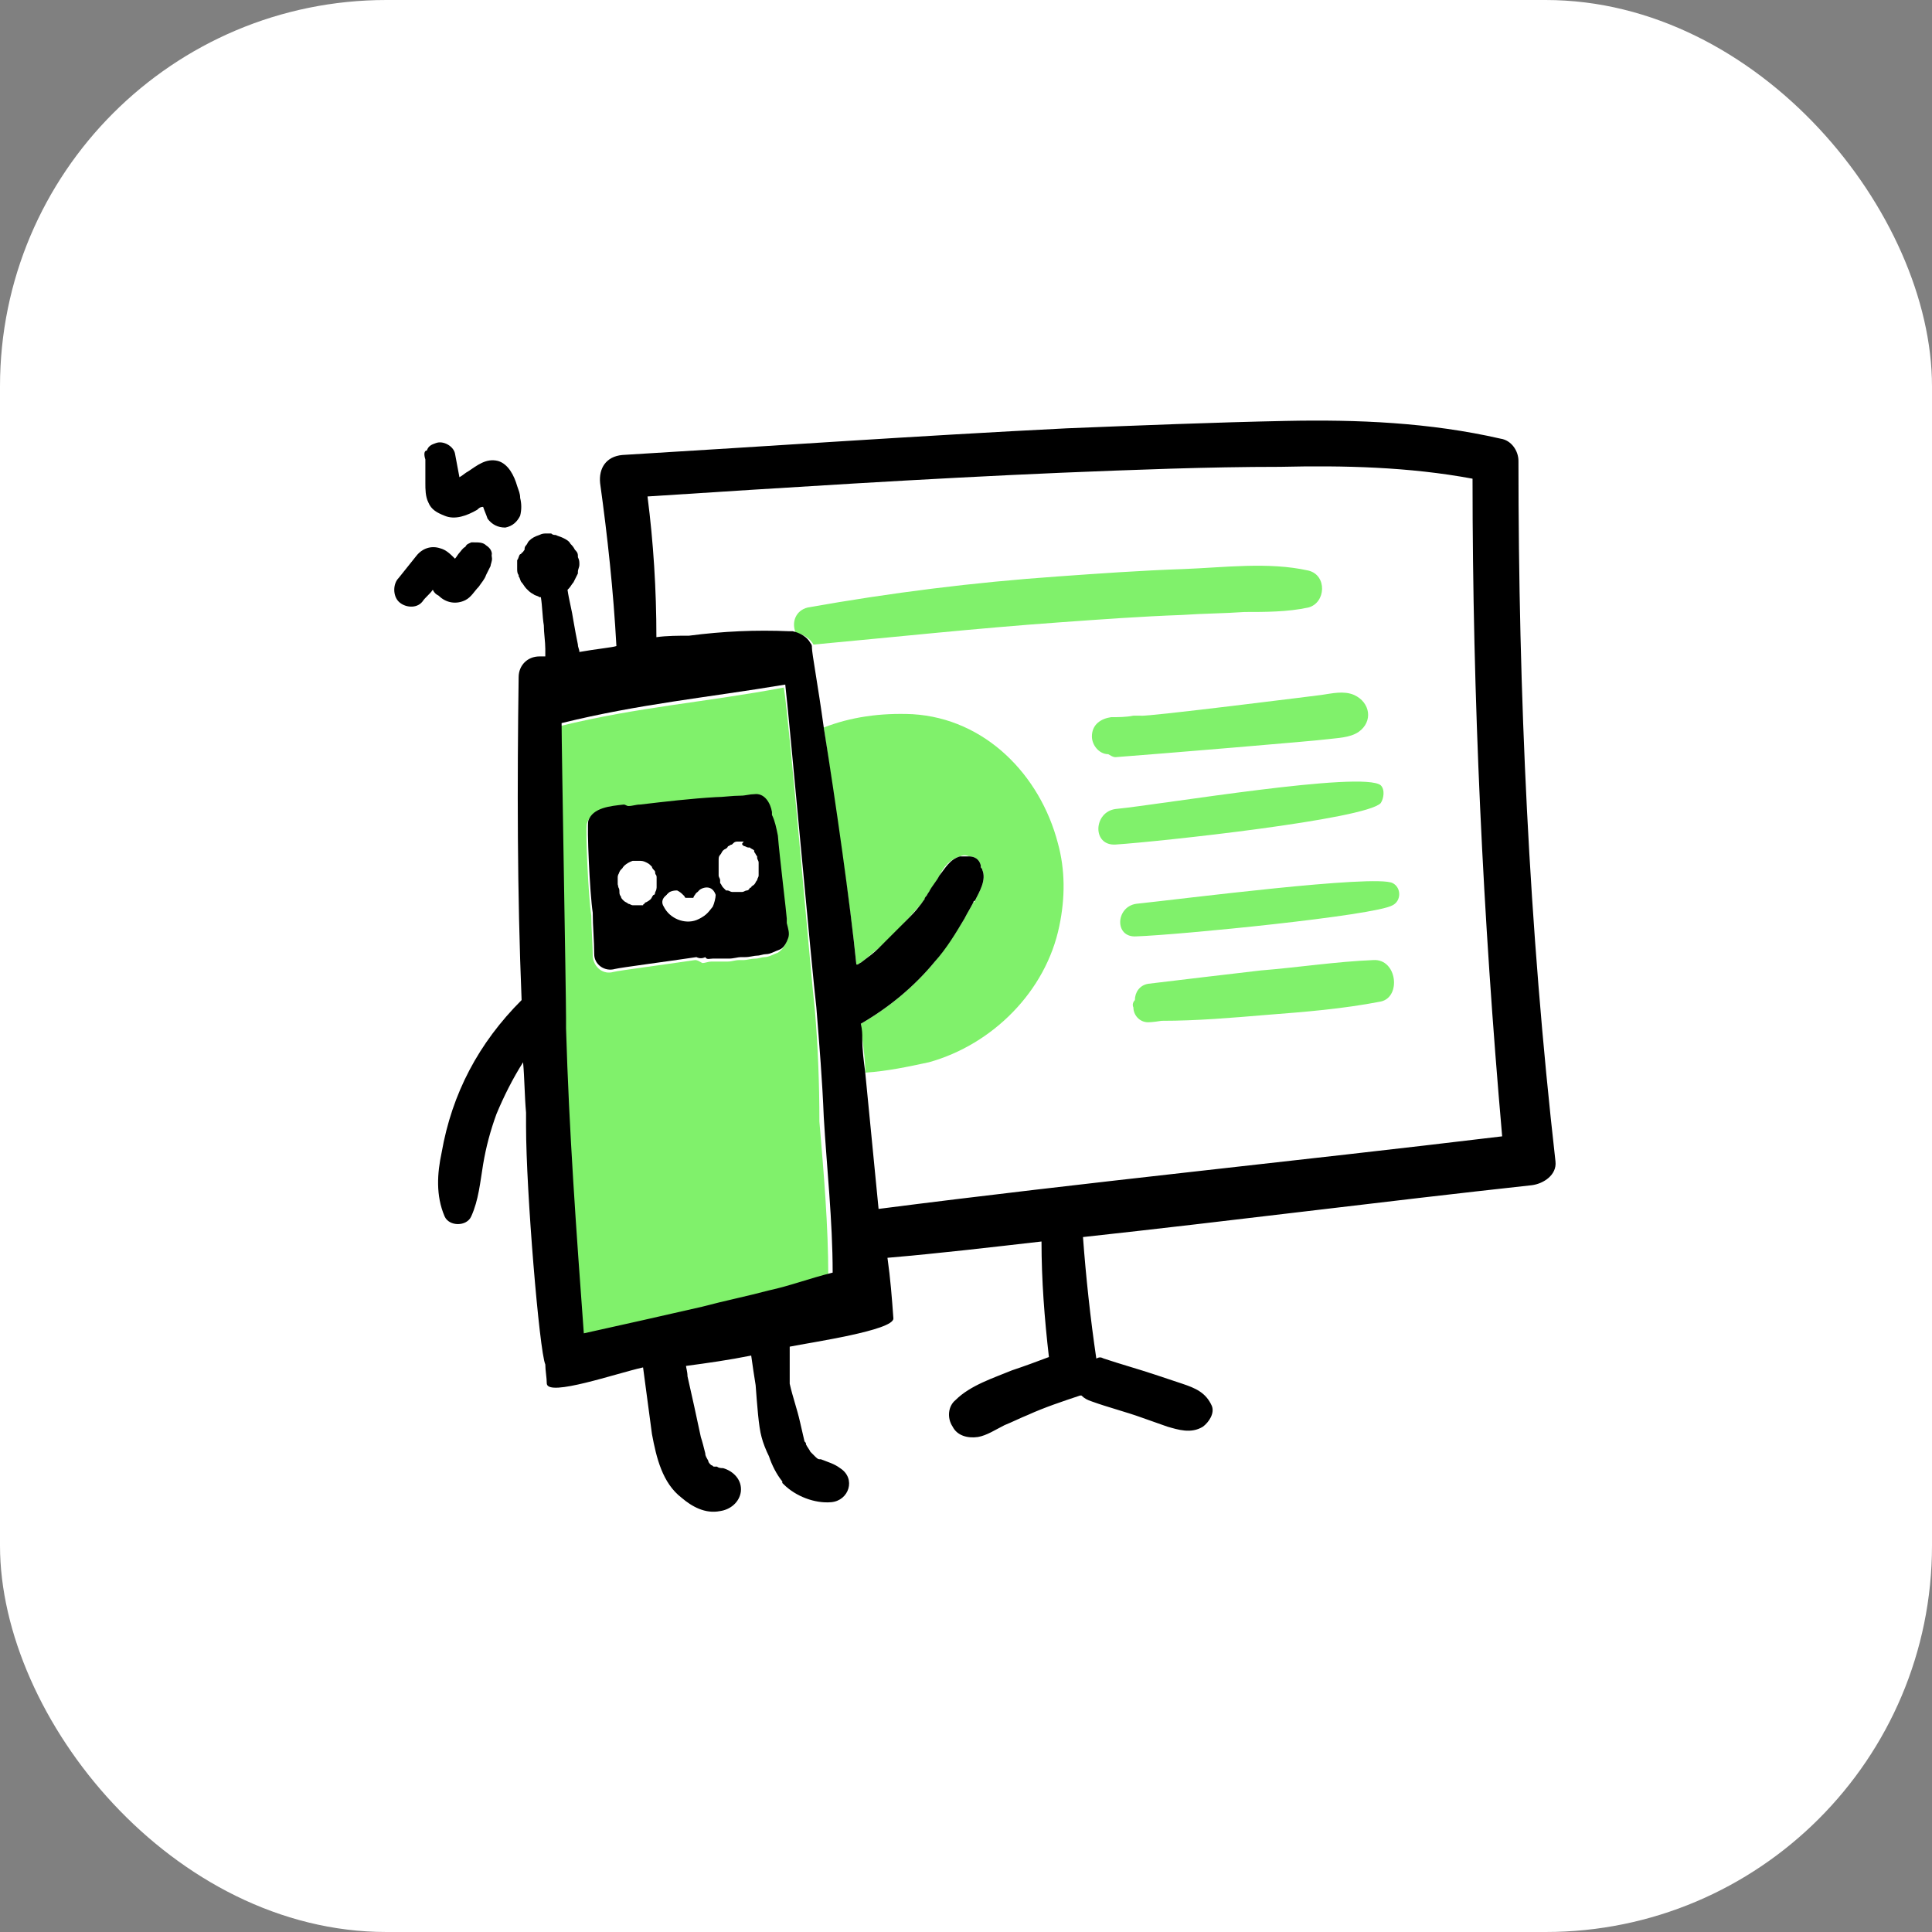
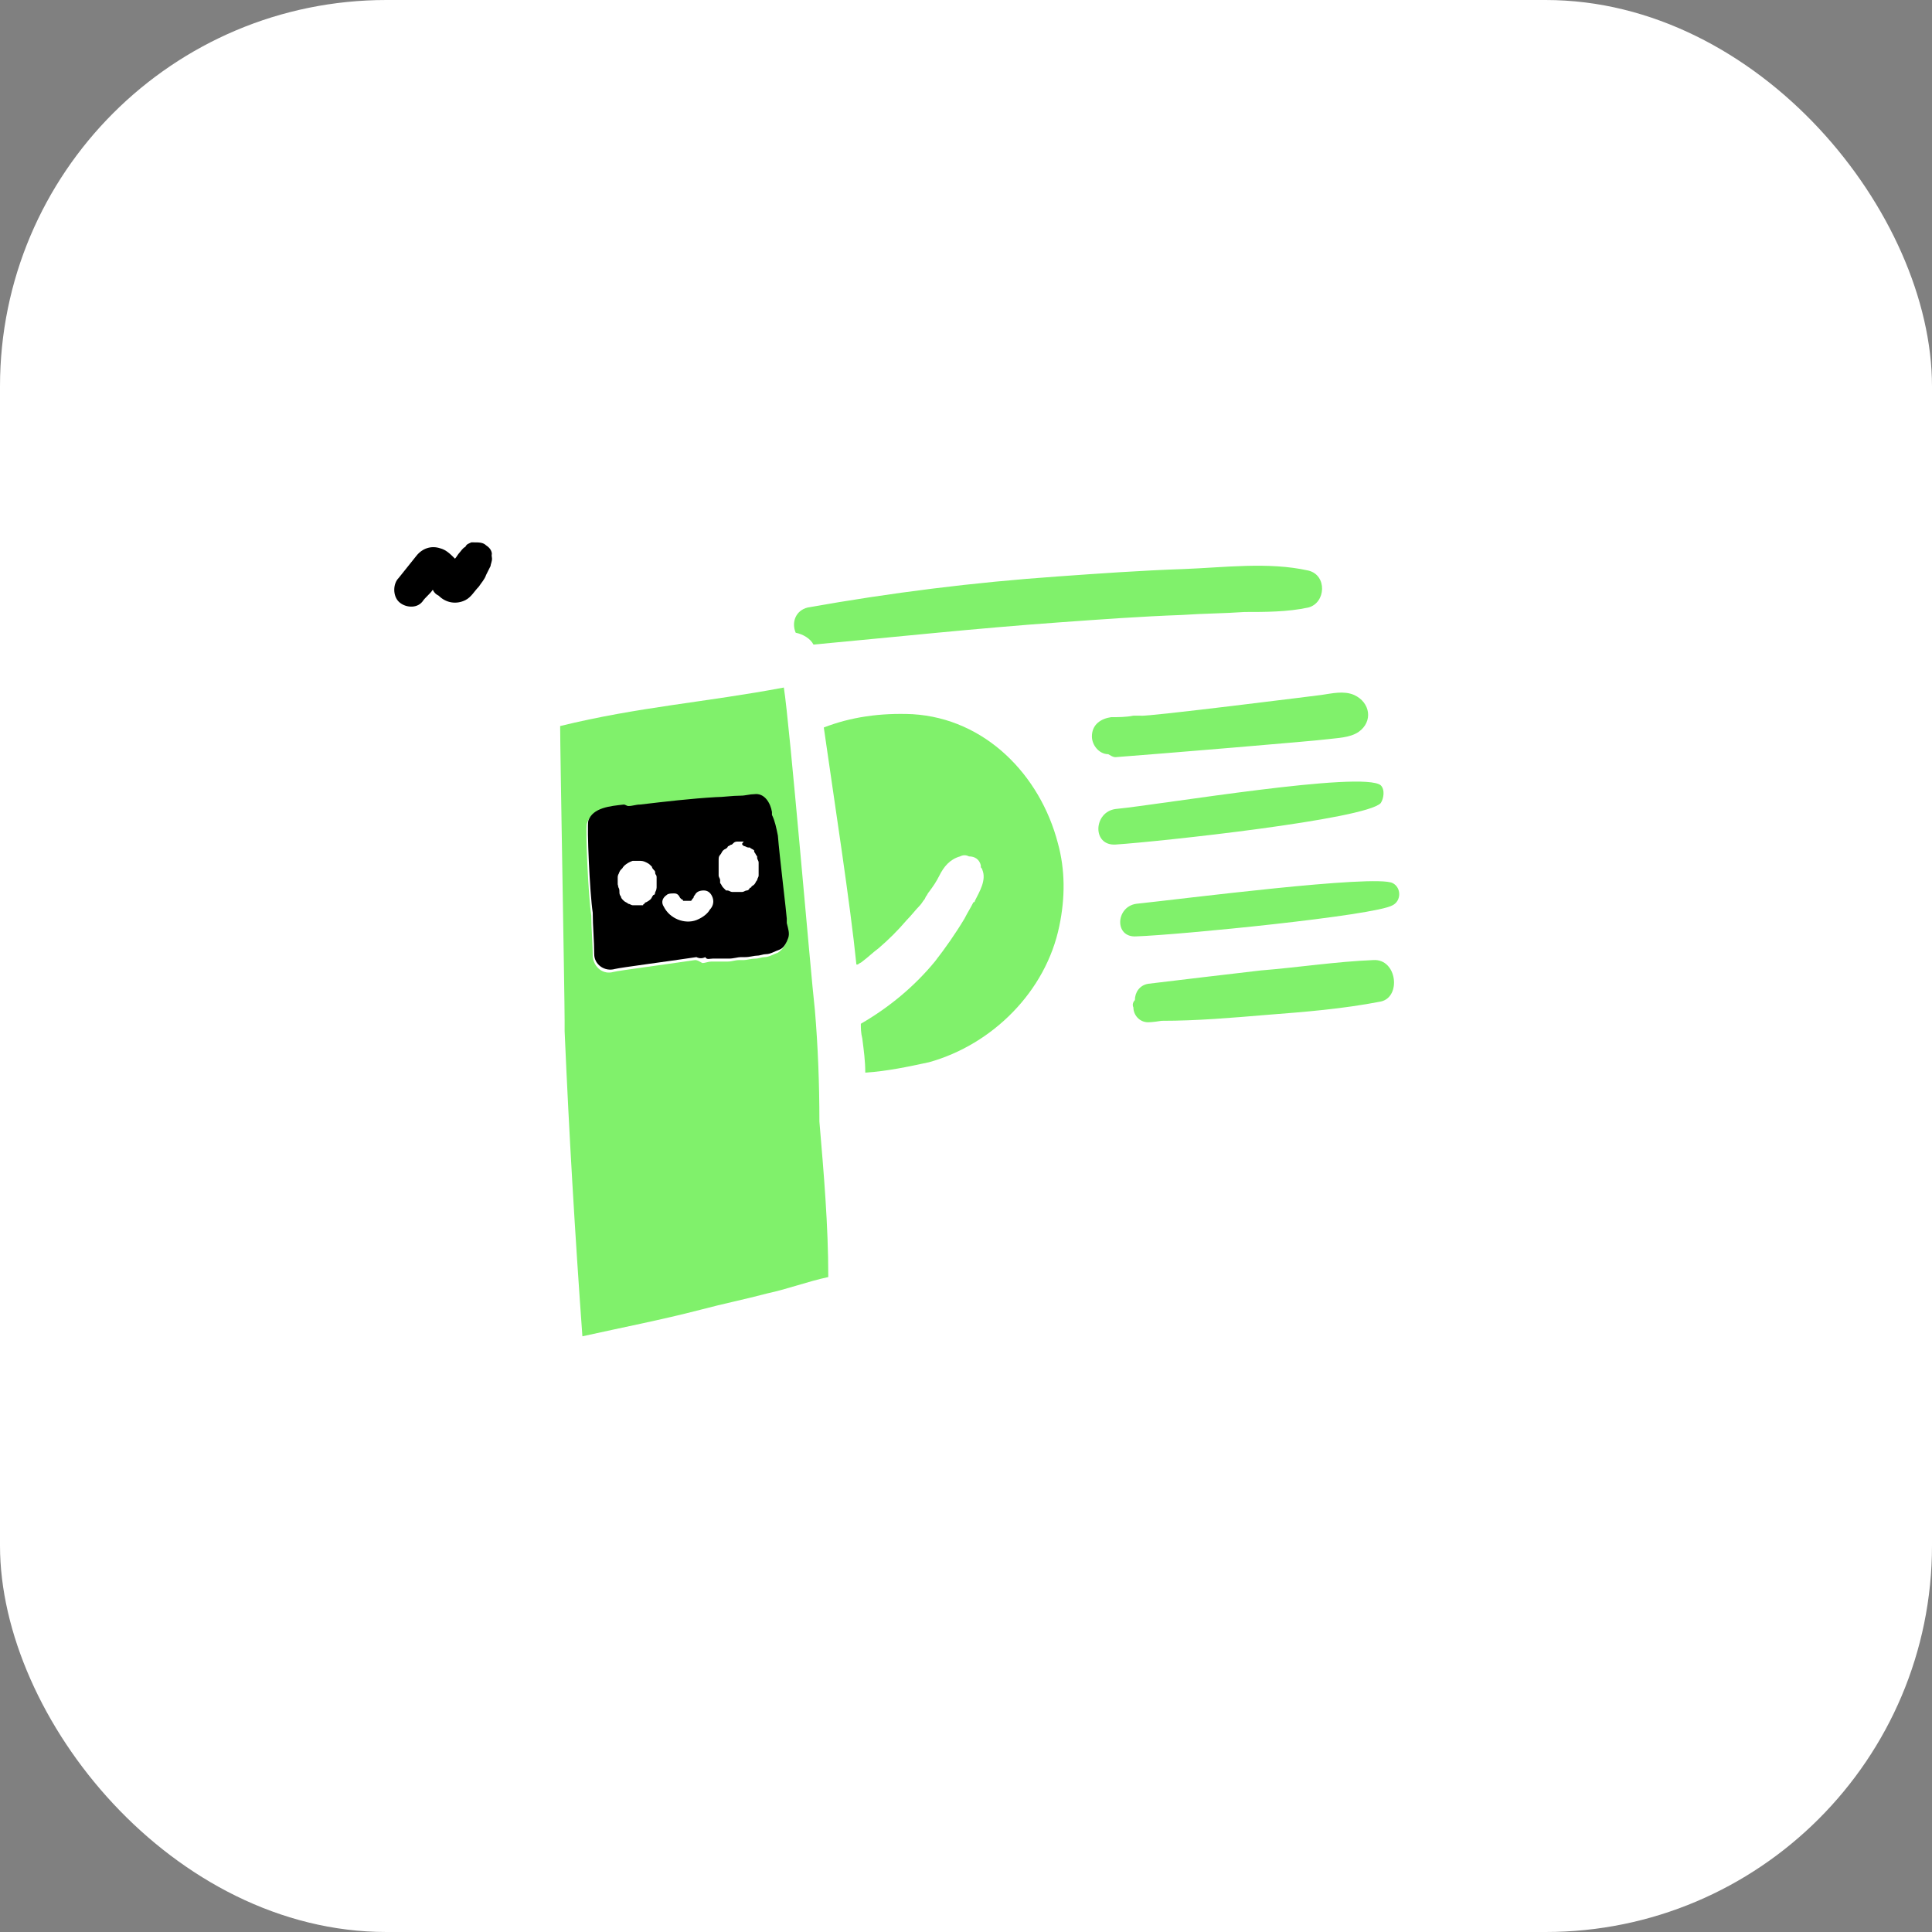
<svg xmlns="http://www.w3.org/2000/svg" width="60" height="60" viewBox="0 0 60 60" fill="none">
  <rect x="0" y="0" width="60" height="60" fill="#808080" stroke="none" />
  <rect width="60" height="60" rx="12" fill="white" />
  <path d="M39.706 14.544C37.452 14.59 35.199 14.636 32.898 14.728C28.62 14.912 24.343 15.188 20.064 15.464C20.248 16.936 20.34 18.408 20.34 19.834C20.663 19.788 21.03 19.788 21.352 19.788C22.364 19.65 23.422 19.604 24.48 19.65C24.526 19.65 24.573 19.65 24.573 19.65C24.48 19.328 24.573 18.914 24.941 18.868C27.517 18.408 30.093 18.086 32.715 17.902C34.002 17.81 35.337 17.718 36.624 17.672C37.867 17.626 39.292 17.442 40.489 17.718C41.087 17.856 41.041 18.73 40.489 18.868C39.844 19.006 39.2 19.006 38.51 19.006C37.866 19.006 37.222 19.052 36.578 19.098C35.291 19.144 34.048 19.236 32.761 19.328C30.184 19.512 27.608 19.788 25.032 20.018C25.032 20.064 25.078 20.11 25.078 20.156C25.125 20.34 25.262 21.306 25.447 22.64C26.274 22.272 27.241 22.134 28.206 22.226C30.506 22.364 32.209 24.112 32.715 26.228C32.944 27.056 32.944 27.93 32.761 28.804C32.3 30.782 30.645 32.484 28.666 32.99C28.069 33.174 27.378 33.266 26.689 33.312C26.826 34.738 26.965 36.118 27.102 37.544C33.542 36.716 39.982 36.072 46.422 35.336C45.824 28.528 45.548 21.72 45.502 14.912C43.754 14.544 41.73 14.498 39.706 14.544ZM33.956 22.87C33.956 22.548 34.233 22.318 34.554 22.272C34.785 22.272 35.014 22.226 35.245 22.226C35.291 22.226 35.337 22.226 35.383 22.226C35.428 22.226 35.428 22.226 35.474 22.226C35.566 22.226 35.52 22.226 35.474 22.226C35.566 22.226 41.086 21.582 41.086 21.582C41.408 21.536 41.776 21.49 42.098 21.582C42.604 21.766 42.696 22.41 42.236 22.732C41.914 22.916 41.546 22.962 41.224 22.962C40.902 23.008 35.934 23.422 34.693 23.514C34.6 23.514 34.554 23.514 34.462 23.468C34.187 23.422 33.956 23.146 33.956 22.87ZM34.647 25.078C36.026 24.94 42.328 23.928 42.88 24.342C43.064 24.48 43.018 24.756 42.88 24.894C42.466 25.4 36.072 26.09 34.647 26.182C33.91 26.274 33.956 25.17 34.647 25.078ZM42.834 31.104C41.684 31.334 40.488 31.426 39.292 31.518C38.188 31.61 37.13 31.702 36.026 31.702C35.796 31.748 35.612 31.748 35.612 31.748C35.383 31.748 35.199 31.564 35.153 31.288C35.153 31.196 35.199 31.15 35.199 31.058C35.199 30.828 35.337 30.598 35.612 30.552C36.763 30.368 37.959 30.23 39.108 30.138C40.258 30 41.408 29.862 42.604 29.816C43.386 29.77 43.524 30.966 42.834 31.104ZM43.248 28.114C42.696 28.436 36.624 29.034 35.29 29.08C34.6 29.126 34.646 28.114 35.29 28.068C36.624 27.93 42.742 27.148 43.248 27.424C43.524 27.562 43.524 27.976 43.248 28.114Z" fill="white" />
  <path d="M32.899 19.328C34.187 19.236 35.429 19.144 36.717 19.098C37.361 19.052 38.005 19.052 38.649 19.006C39.293 19.006 39.983 19.006 40.627 18.868C41.179 18.73 41.225 17.856 40.627 17.718C39.385 17.442 38.005 17.626 36.763 17.672C35.429 17.718 34.141 17.81 32.853 17.902C30.231 18.086 27.655 18.408 25.079 18.868C24.711 18.96 24.573 19.328 24.711 19.65C24.941 19.696 25.171 19.834 25.263 20.018C27.747 19.788 30.323 19.512 32.899 19.328Z" fill="#80F16B" />
-   <path d="M13.21 14.268C13.21 14.315 13.21 14.361 13.21 14.406C13.21 14.453 13.21 14.544 13.21 14.591C13.21 14.729 13.21 14.867 13.21 15.005C13.21 15.188 13.21 15.418 13.302 15.602C13.394 15.832 13.578 15.925 13.808 16.017C14.13 16.154 14.498 16.017 14.82 15.832C14.866 15.787 14.912 15.741 15.004 15.741C15.05 15.879 15.096 15.97 15.142 16.108C15.28 16.293 15.464 16.384 15.694 16.384C15.924 16.338 16.062 16.201 16.154 16.017C16.2 15.832 16.2 15.649 16.154 15.464C16.154 15.326 16.108 15.235 16.062 15.097C15.97 14.774 15.786 14.406 15.464 14.315C15.096 14.223 14.82 14.453 14.544 14.636C14.452 14.682 14.36 14.774 14.268 14.82C14.222 14.591 14.176 14.315 14.13 14.085C14.084 13.854 13.762 13.671 13.532 13.762C13.394 13.809 13.302 13.854 13.256 13.992C13.164 13.992 13.164 14.13 13.21 14.268Z" fill="black" />
  <path d="M14.452 18.638C14.636 18.546 14.728 18.362 14.866 18.224C14.958 18.086 15.05 17.994 15.096 17.856C15.142 17.764 15.188 17.672 15.234 17.58C15.234 17.534 15.28 17.442 15.28 17.35C15.28 17.304 15.234 17.074 15.28 17.258C15.28 17.12 15.234 17.028 15.096 16.936C15.004 16.844 14.866 16.844 14.728 16.844C14.682 16.844 14.682 16.844 14.728 16.844C14.82 16.844 14.774 16.844 14.636 16.844C14.544 16.89 14.498 16.89 14.452 16.982C14.36 17.028 14.314 17.12 14.268 17.166C14.222 17.212 14.176 17.304 14.13 17.35C13.992 17.212 13.854 17.074 13.67 17.028C13.394 16.936 13.118 17.028 12.934 17.258C12.75 17.488 12.566 17.718 12.382 17.948C12.29 18.04 12.244 18.178 12.244 18.316C12.244 18.454 12.29 18.592 12.382 18.684C12.566 18.868 12.934 18.914 13.118 18.684C13.21 18.546 13.348 18.454 13.44 18.316C13.486 18.408 13.532 18.454 13.624 18.5C13.854 18.73 14.176 18.776 14.452 18.638Z" fill="black" />
  <path d="M32.898 28.758C33.082 27.884 33.082 27.009 32.852 26.181C32.3 24.066 30.598 22.317 28.344 22.18C27.332 22.134 26.412 22.271 25.584 22.593C25.906 24.848 26.412 28.113 26.596 29.953C26.596 29.953 26.596 29.953 26.642 29.953C26.688 29.907 26.734 29.907 26.78 29.861C26.964 29.724 27.102 29.585 27.286 29.448C27.608 29.172 27.884 28.895 28.16 28.573C28.298 28.436 28.436 28.252 28.574 28.113C28.62 28.067 28.666 27.976 28.712 27.93L28.758 27.837C28.804 27.791 28.804 27.745 28.85 27.7C28.988 27.515 29.08 27.378 29.172 27.194C29.31 26.918 29.494 26.688 29.816 26.596C29.908 26.549 30 26.549 30.092 26.596C30.276 26.596 30.414 26.688 30.46 26.872C30.46 26.872 30.46 26.872 30.46 26.918C30.46 26.963 30.506 26.963 30.506 27.009C30.644 27.331 30.414 27.7 30.276 27.976C30.276 27.976 30.276 28.021 30.23 28.021C30.138 28.206 30.046 28.343 29.954 28.527C29.678 28.988 29.356 29.448 29.034 29.861C28.39 30.643 27.608 31.288 26.734 31.794C26.734 31.931 26.734 32.069 26.78 32.254C26.826 32.621 26.872 32.944 26.872 33.312C27.562 33.266 28.206 33.127 28.85 32.989C30.828 32.438 32.484 30.782 32.898 28.758Z" fill="#80F16B" />
  <path d="M25.308 31.38C25.171 30.184 24.526 22.502 24.343 21.352C21.904 21.812 19.834 21.95 17.396 22.548C17.396 23.33 17.535 30.92 17.535 31.702C17.535 31.794 17.535 31.886 17.535 32.024C17.672 35.198 17.857 38.326 18.087 41.5C19.328 41.224 20.524 40.994 21.767 40.672C22.456 40.488 23.146 40.35 23.837 40.166C24.48 40.028 25.078 39.798 25.723 39.66C25.723 38.05 25.584 36.44 25.447 34.83C25.447 33.634 25.401 32.484 25.308 31.38ZM21.582 29.816C20.663 29.954 19.236 30.138 19.052 30.184C18.73 30.276 18.454 30.046 18.409 29.724C18.409 29.31 18.363 28.85 18.363 28.436C18.27 27.838 18.178 25.768 18.224 25.584C18.363 25.124 18.915 25.078 19.328 25.078C19.375 25.078 19.421 25.078 19.466 25.124C19.605 25.124 19.697 25.078 19.834 25.078C20.616 24.986 21.398 24.894 22.18 24.848C22.41 24.848 22.686 24.802 22.962 24.802C23.101 24.802 23.238 24.756 23.377 24.756C23.698 24.71 23.883 25.032 23.928 25.308C23.928 25.354 23.928 25.354 23.928 25.4C24.02 25.584 24.067 25.814 24.113 26.044C24.159 26.642 24.389 28.528 24.389 28.62C24.389 28.666 24.389 28.666 24.389 28.712C24.389 28.712 24.389 28.712 24.389 28.758C24.48 28.896 24.48 29.034 24.434 29.218C24.389 29.356 24.297 29.494 24.159 29.586C24.02 29.632 23.883 29.724 23.744 29.724C23.652 29.724 23.561 29.77 23.468 29.77C23.331 29.77 23.192 29.816 23.101 29.816C23.055 29.816 23.009 29.816 22.962 29.816C22.825 29.816 22.733 29.862 22.595 29.862C22.549 29.862 22.503 29.862 22.456 29.862C22.456 29.862 22.364 29.862 22.319 29.862C22.273 29.862 22.227 29.862 22.227 29.862C22.18 29.862 22.134 29.862 22.088 29.862C21.997 29.862 21.904 29.908 21.812 29.908C21.721 29.862 21.674 29.816 21.582 29.816Z" fill="#80F16B" />
  <path d="M22.134 29.77C22.18 29.77 22.226 29.77 22.272 29.77C22.272 29.77 22.318 29.77 22.364 29.77C22.364 29.77 22.456 29.77 22.502 29.77C22.548 29.77 22.594 29.77 22.64 29.77C22.778 29.77 22.916 29.724 23.008 29.724C23.054 29.724 23.1 29.724 23.146 29.724C23.284 29.724 23.422 29.678 23.514 29.678C23.606 29.678 23.698 29.632 23.79 29.632C23.928 29.632 24.066 29.54 24.204 29.494C24.342 29.448 24.434 29.264 24.48 29.126C24.526 28.988 24.48 28.85 24.434 28.666C24.434 28.666 24.434 28.666 24.434 28.62C24.434 28.574 24.434 28.574 24.434 28.528C24.434 28.436 24.204 26.55 24.158 25.952C24.112 25.722 24.066 25.492 23.974 25.308C23.974 25.262 23.974 25.262 23.974 25.216C23.928 24.94 23.744 24.618 23.422 24.664C23.284 24.664 23.146 24.71 23.008 24.71C22.732 24.71 22.456 24.756 22.226 24.756C21.444 24.802 20.662 24.894 19.88 24.986C19.742 24.986 19.65 25.032 19.512 25.032C19.466 25.032 19.42 24.986 19.374 24.986C18.96 25.032 18.408 25.078 18.27 25.492C18.224 25.676 18.316 27.746 18.408 28.344C18.408 28.758 18.454 29.218 18.454 29.632C18.454 29.954 18.776 30.184 19.098 30.092C19.282 30.046 20.708 29.862 21.628 29.724C21.72 29.77 21.812 29.77 21.904 29.724C21.95 29.816 22.042 29.77 22.134 29.77ZM23.1 26.274C23.146 26.274 23.192 26.32 23.238 26.32H23.284C23.33 26.366 23.376 26.366 23.422 26.412C23.422 26.412 23.422 26.412 23.422 26.458C23.468 26.504 23.468 26.55 23.514 26.596C23.514 26.596 23.514 26.596 23.514 26.642C23.514 26.688 23.56 26.734 23.56 26.78C23.56 26.78 23.56 26.78 23.56 26.826C23.56 26.872 23.56 26.918 23.56 26.964C23.56 26.964 23.56 26.964 23.56 27.01C23.56 27.056 23.56 27.102 23.56 27.148C23.56 27.148 23.56 27.148 23.56 27.194C23.56 27.24 23.514 27.286 23.514 27.332C23.468 27.378 23.468 27.424 23.422 27.47C23.376 27.516 23.33 27.516 23.33 27.562C23.284 27.562 23.238 27.608 23.192 27.608C23.146 27.608 23.1 27.608 23.054 27.608C23.008 27.608 22.962 27.608 22.962 27.608C22.916 27.608 22.87 27.608 22.87 27.608C22.824 27.608 22.778 27.562 22.732 27.562C22.732 27.562 22.732 27.562 22.686 27.562L22.64 27.516L22.594 27.47C22.548 27.424 22.548 27.378 22.502 27.332C22.502 27.332 22.502 27.332 22.502 27.286C22.502 27.286 22.502 27.286 22.502 27.24C22.502 27.194 22.456 27.148 22.456 27.102V27.056C22.456 27.01 22.456 26.964 22.456 26.872C22.456 26.872 22.456 26.872 22.456 26.826C22.456 26.78 22.456 26.734 22.456 26.688C22.456 26.688 22.456 26.688 22.456 26.642C22.456 26.596 22.502 26.55 22.502 26.458C22.548 26.412 22.548 26.366 22.594 26.32C22.64 26.274 22.686 26.274 22.732 26.228C22.732 26.228 22.732 26.228 22.778 26.182C22.824 26.136 22.87 26.136 22.916 26.136C22.962 26.136 22.962 26.136 23.008 26.136C23.054 26.136 23.1 26.136 23.1 26.136C23.008 26.228 23.054 26.228 23.1 26.274C23.1 26.228 23.1 26.228 23.1 26.274ZM20.386 27.424C20.386 27.47 20.386 27.47 20.386 27.516C20.386 27.562 20.386 27.562 20.386 27.608C20.386 27.654 20.34 27.7 20.34 27.746C20.34 27.746 20.34 27.792 20.294 27.792C20.248 27.838 20.248 27.884 20.202 27.93C20.156 27.976 20.064 28.022 20.064 28.022C20.064 28.022 20.018 28.022 20.018 28.068C20.018 28.068 19.972 28.068 19.972 28.114C19.926 28.114 19.88 28.114 19.834 28.114C19.788 28.114 19.788 28.114 19.742 28.114C19.696 28.114 19.696 28.114 19.65 28.114C19.604 28.114 19.558 28.068 19.512 28.068C19.466 28.022 19.42 28.022 19.374 27.976L19.328 27.93C19.328 27.93 19.282 27.884 19.282 27.838C19.236 27.792 19.236 27.746 19.236 27.654C19.236 27.608 19.236 27.516 19.19 27.47V27.424C19.19 27.378 19.19 27.332 19.19 27.286C19.19 27.286 19.19 27.286 19.19 27.24C19.19 27.194 19.236 27.102 19.282 27.056L19.328 27.01C19.42 26.872 19.512 26.78 19.65 26.78C19.696 26.78 19.742 26.78 19.834 26.78C19.926 26.78 20.018 26.78 20.064 26.826C20.156 26.872 20.202 26.872 20.248 26.964C20.294 27.01 20.34 27.056 20.34 27.102C20.34 27.148 20.386 27.194 20.386 27.24C20.386 27.286 20.386 27.332 20.386 27.424ZM21.628 28.574C21.26 28.712 20.8 28.528 20.616 28.16C20.524 28.022 20.57 27.884 20.708 27.792C20.754 27.746 20.846 27.746 20.938 27.746C21.03 27.746 21.076 27.792 21.122 27.884C21.076 27.792 21.122 27.884 21.122 27.884C21.122 27.884 21.122 27.884 21.168 27.93C21.168 27.93 21.214 27.93 21.214 27.976C21.214 27.976 21.214 27.976 21.26 27.976H21.306C21.352 27.976 21.398 27.976 21.398 27.976H21.444C21.444 27.976 21.49 27.976 21.49 27.93L21.536 27.884C21.536 27.838 21.582 27.792 21.582 27.792C21.628 27.7 21.72 27.654 21.858 27.654C21.996 27.654 22.088 27.746 22.134 27.884C22.18 28.022 22.134 28.16 22.042 28.252C21.996 28.344 21.858 28.482 21.628 28.574Z" fill="black" />
-   <path d="M47.157 14.314C47.157 13.992 46.927 13.67 46.605 13.624C44.397 13.118 42.143 13.026 39.935 13.072C37.681 13.118 35.427 13.21 33.127 13.302C28.527 13.532 23.927 13.854 19.327 14.13C18.821 14.176 18.591 14.544 18.637 15.004C18.867 16.66 19.051 18.362 19.143 20.064C19.005 20.11 18.499 20.156 17.993 20.248C17.993 20.156 17.947 20.11 17.947 20.018C17.901 19.788 17.855 19.558 17.809 19.282C17.763 18.96 17.671 18.638 17.625 18.316L17.671 18.27C17.717 18.224 17.763 18.132 17.809 18.086C17.855 17.994 17.901 17.902 17.947 17.81V17.764C17.947 17.672 17.993 17.626 17.993 17.534C17.993 17.442 17.993 17.396 17.947 17.304V17.258C17.947 17.166 17.901 17.12 17.855 17.074C17.809 16.982 17.763 16.936 17.717 16.89C17.671 16.798 17.579 16.752 17.487 16.706C17.395 16.66 17.349 16.66 17.257 16.614C17.211 16.614 17.165 16.614 17.119 16.568C17.073 16.568 17.027 16.568 16.981 16.568C16.889 16.568 16.843 16.568 16.751 16.614C16.613 16.66 16.521 16.706 16.429 16.798C16.383 16.844 16.383 16.89 16.337 16.936C16.291 16.982 16.291 17.028 16.291 17.074C16.245 17.12 16.245 17.166 16.199 17.166C16.199 17.166 16.199 17.212 16.153 17.212C16.107 17.258 16.107 17.35 16.061 17.396V17.442C16.061 17.488 16.061 17.58 16.061 17.626C16.061 17.626 16.061 17.626 16.061 17.672C16.061 17.718 16.061 17.81 16.107 17.856V17.902C16.153 17.948 16.153 18.04 16.199 18.086C16.245 18.132 16.291 18.224 16.337 18.27L16.383 18.316C16.429 18.362 16.475 18.408 16.567 18.454C16.613 18.5 16.705 18.5 16.751 18.546H16.797C16.843 18.822 16.843 19.144 16.889 19.42C16.889 19.65 16.935 19.926 16.935 20.156C16.935 20.248 16.935 20.294 16.935 20.386C16.843 20.386 16.797 20.386 16.751 20.386C16.383 20.386 16.107 20.662 16.107 21.03C16.061 24.342 16.061 27.7 16.199 31.058C14.865 32.392 14.037 33.956 13.715 35.796C13.577 36.44 13.531 37.13 13.807 37.774C13.945 38.096 14.497 38.096 14.635 37.774C14.865 37.268 14.911 36.716 15.003 36.164C15.095 35.612 15.233 35.106 15.417 34.6C15.647 34.048 15.923 33.496 16.245 32.99C16.291 33.496 16.291 34.048 16.337 34.554C16.337 34.692 16.337 34.83 16.337 34.968C16.337 36.992 16.751 41.96 16.935 42.374C16.935 42.558 16.981 42.788 16.981 42.972C17.027 43.386 19.143 42.65 19.971 42.466C20.063 43.156 20.155 43.846 20.247 44.536C20.385 45.272 20.569 46.054 21.167 46.514C21.489 46.79 21.903 47.02 22.363 46.928C22.685 46.882 22.961 46.652 23.007 46.33C23.053 45.962 22.777 45.686 22.455 45.594C22.409 45.594 22.317 45.594 22.271 45.548H22.225H22.179C22.133 45.548 22.133 45.502 22.087 45.502L22.041 45.456C22.041 45.456 21.995 45.41 21.995 45.364C21.949 45.272 21.903 45.226 21.903 45.134C21.857 44.95 21.811 44.766 21.765 44.628C21.627 43.984 21.489 43.34 21.351 42.742C21.351 42.604 21.305 42.466 21.305 42.42C21.995 42.328 22.639 42.236 23.329 42.098C23.375 42.42 23.421 42.742 23.467 43.018C23.513 43.616 23.559 44.306 23.651 44.628C23.697 44.812 23.789 45.042 23.881 45.226C23.973 45.502 24.111 45.778 24.295 46.008C24.295 46.008 24.295 46.008 24.295 46.054L24.341 46.1C24.709 46.468 25.307 46.698 25.813 46.652C26.365 46.606 26.595 45.916 26.089 45.594C25.905 45.456 25.721 45.41 25.491 45.318H25.445C25.399 45.318 25.353 45.272 25.307 45.226C25.261 45.18 25.261 45.18 25.169 45.088C25.123 44.996 25.077 44.95 25.031 44.858C25.031 44.812 25.031 44.812 24.985 44.766C24.939 44.582 24.893 44.352 24.847 44.168C24.755 43.754 24.617 43.386 24.525 42.972C24.525 42.604 24.525 42.052 24.525 41.96C24.525 41.914 24.525 41.868 24.525 41.822C25.215 41.684 27.745 41.316 27.745 40.948C27.699 40.304 27.653 39.706 27.561 39.062C29.171 38.924 30.735 38.74 32.345 38.556C32.345 39.752 32.437 40.948 32.575 42.144C32.207 42.282 31.839 42.42 31.425 42.558C30.873 42.788 30.137 43.018 29.677 43.478C29.447 43.662 29.401 44.03 29.585 44.306C29.723 44.582 30.045 44.674 30.367 44.628C30.643 44.582 30.919 44.398 31.195 44.26C31.425 44.168 31.701 44.03 31.931 43.938C32.437 43.708 32.989 43.524 33.541 43.34C33.541 43.34 33.541 43.34 33.587 43.34C33.679 43.432 33.771 43.478 33.909 43.524C34.415 43.708 34.967 43.846 35.473 44.03L36.255 44.306C36.577 44.398 36.991 44.536 37.359 44.306C37.543 44.168 37.727 43.892 37.635 43.662C37.451 43.248 37.129 43.11 36.715 42.972C36.439 42.88 36.163 42.788 35.887 42.696C35.335 42.512 34.829 42.374 34.277 42.19C34.185 42.144 34.139 42.144 34.047 42.19C33.863 40.948 33.725 39.66 33.633 38.418C38.279 37.912 42.925 37.314 47.571 36.808C47.939 36.762 48.353 36.486 48.307 36.072C47.479 28.758 47.157 21.536 47.157 14.314ZM27.285 37.544C27.147 36.118 27.009 34.738 26.871 33.312C26.825 32.944 26.779 32.622 26.779 32.254C26.779 32.116 26.779 31.978 26.733 31.794C27.607 31.288 28.389 30.644 29.033 29.862C29.401 29.448 29.677 28.988 29.953 28.528C30.045 28.344 30.137 28.206 30.229 28.022C30.229 28.022 30.229 27.976 30.275 27.976C30.413 27.7 30.643 27.332 30.505 27.01C30.505 26.964 30.459 26.964 30.459 26.918C30.459 26.918 30.459 26.918 30.459 26.872C30.413 26.688 30.275 26.596 30.091 26.596C29.999 26.596 29.907 26.596 29.815 26.596C29.493 26.688 29.355 26.964 29.171 27.194C29.079 27.378 28.941 27.516 28.849 27.7C28.803 27.746 28.803 27.792 28.757 27.838C28.757 27.838 28.711 27.884 28.711 27.93C28.665 27.976 28.619 28.068 28.573 28.114C28.435 28.298 28.297 28.436 28.159 28.574C27.883 28.85 27.607 29.126 27.285 29.448C27.147 29.586 26.963 29.724 26.779 29.862C26.733 29.908 26.687 29.908 26.641 29.954C26.641 29.954 26.641 29.954 26.595 29.954C26.411 28.114 25.951 24.894 25.583 22.594C25.399 21.26 25.215 20.294 25.215 20.11C25.215 20.064 25.215 20.018 25.169 19.972C25.077 19.788 24.847 19.65 24.617 19.604C24.571 19.604 24.525 19.604 24.525 19.604C23.467 19.558 22.455 19.604 21.397 19.742C21.075 19.742 20.707 19.742 20.385 19.788C20.385 18.316 20.293 16.844 20.109 15.418C24.387 15.142 28.665 14.866 32.943 14.682C35.197 14.59 37.497 14.498 39.751 14.498C41.729 14.452 43.753 14.498 45.731 14.866C45.731 21.674 46.053 28.482 46.651 35.29C40.165 36.072 33.725 36.716 27.285 37.544ZM23.881 40.074C23.191 40.258 22.501 40.396 21.811 40.58C20.615 40.856 19.373 41.132 18.131 41.408C17.901 38.28 17.671 35.106 17.579 31.932C17.579 31.84 17.579 31.748 17.579 31.61C17.579 30.874 17.441 23.238 17.441 22.456C19.879 21.858 21.903 21.674 24.387 21.26C24.525 22.456 25.215 30.138 25.353 31.288C25.445 32.438 25.537 33.542 25.583 34.692C25.675 36.256 25.859 37.912 25.859 39.522C25.123 39.706 24.525 39.936 23.881 40.074Z" fill="black" />
  <path d="M20.386 27.194C20.34 27.148 20.34 27.102 20.34 27.056C20.294 27.01 20.247 26.964 20.247 26.918C20.155 26.826 20.155 26.826 20.064 26.78C19.971 26.734 19.925 26.734 19.834 26.734C19.788 26.734 19.741 26.734 19.649 26.734C19.512 26.78 19.373 26.872 19.328 26.964L19.282 27.01C19.235 27.056 19.235 27.102 19.189 27.194C19.189 27.194 19.189 27.194 19.189 27.24C19.189 27.286 19.189 27.332 19.189 27.378V27.424C19.189 27.47 19.189 27.562 19.235 27.608C19.235 27.654 19.282 27.7 19.282 27.792C19.282 27.838 19.328 27.838 19.328 27.884L19.373 27.93C19.419 27.976 19.465 27.976 19.512 28.022C19.558 28.022 19.604 28.068 19.649 28.068C19.695 28.068 19.695 28.068 19.741 28.068C19.788 28.068 19.788 28.068 19.834 28.068C19.88 28.068 19.925 28.068 19.971 28.068C19.971 28.068 20.017 28.068 20.017 28.022C20.017 28.022 20.064 28.022 20.064 27.976C20.064 27.976 20.155 27.93 20.201 27.884C20.247 27.838 20.247 27.792 20.294 27.746C20.294 27.746 20.294 27.7 20.34 27.7C20.34 27.654 20.386 27.608 20.386 27.562C20.386 27.516 20.386 27.516 20.386 27.47C20.386 27.424 20.386 27.424 20.386 27.378C20.386 27.332 20.386 27.286 20.386 27.194C20.386 27.194 20.386 27.24 20.386 27.194Z" fill="white" />
  <path d="M22.87 26.227C22.87 26.227 22.824 26.227 22.87 26.227C22.824 26.227 22.824 26.227 22.87 26.227C22.824 26.227 22.778 26.227 22.778 26.227C22.732 26.227 22.686 26.227 22.64 26.273C22.594 26.273 22.594 26.32 22.594 26.32C22.548 26.366 22.502 26.366 22.456 26.412C22.41 26.457 22.41 26.503 22.364 26.549C22.318 26.596 22.318 26.642 22.318 26.733C22.318 26.733 22.318 26.733 22.318 26.779C22.318 26.826 22.318 26.872 22.318 26.918C22.318 26.918 22.318 26.918 22.318 26.963C22.318 27.009 22.318 27.055 22.318 27.148V27.194C22.318 27.239 22.364 27.285 22.364 27.331C22.364 27.331 22.364 27.331 22.364 27.378C22.364 27.378 22.364 27.378 22.364 27.424C22.41 27.47 22.41 27.515 22.456 27.561L22.502 27.608L22.548 27.654C22.548 27.654 22.548 27.654 22.594 27.654C22.64 27.654 22.686 27.7 22.732 27.7C22.778 27.7 22.824 27.7 22.824 27.7C22.87 27.7 22.916 27.7 22.916 27.7C22.962 27.7 23.008 27.7 23.054 27.7C23.1 27.7 23.146 27.654 23.192 27.654C23.238 27.654 23.284 27.608 23.284 27.561C23.33 27.515 23.33 27.47 23.376 27.424C23.376 27.378 23.422 27.331 23.422 27.285C23.422 27.285 23.422 27.285 23.422 27.239C23.422 27.194 23.422 27.148 23.422 27.102C23.422 27.102 23.422 27.102 23.422 27.055C23.422 27.009 23.422 26.963 23.422 26.918C23.422 26.918 23.422 26.918 23.422 26.872C23.422 26.826 23.376 26.779 23.376 26.733C23.376 26.733 23.376 26.733 23.376 26.688C23.33 26.642 23.33 26.596 23.284 26.549C23.284 26.549 23.284 26.549 23.284 26.503C23.238 26.457 23.192 26.457 23.146 26.412C23.146 26.412 23.146 26.412 23.1 26.412C23.054 26.412 23.008 26.366 22.962 26.366C22.916 26.366 22.87 26.366 22.87 26.366C22.916 26.227 22.916 26.227 22.87 26.227Z" fill="white" />
-   <path d="M22.134 28.16C22.18 28.067 22.226 27.884 22.226 27.791C22.18 27.654 22.088 27.561 21.95 27.561C21.858 27.561 21.72 27.608 21.674 27.7C21.674 27.745 21.628 27.791 21.628 27.791L21.582 27.837L21.536 27.884H21.49C21.444 27.884 21.398 27.884 21.398 27.884H21.352C21.352 27.884 21.352 27.884 21.306 27.884C21.306 27.884 21.26 27.884 21.26 27.837C21.26 27.837 21.26 27.837 21.214 27.791C21.214 27.791 21.168 27.7 21.214 27.791C21.168 27.745 21.122 27.7 21.03 27.654C20.984 27.654 20.892 27.654 20.8 27.7C20.662 27.791 20.616 27.93 20.708 28.067C20.892 28.39 21.352 28.619 21.72 28.482C21.858 28.482 21.996 28.343 22.134 28.16Z" fill="white" />
  <path d="M34.646 23.514C35.888 23.422 40.856 23.008 41.178 22.962C41.546 22.916 41.914 22.916 42.19 22.732C42.65 22.41 42.558 21.812 42.052 21.582C41.73 21.444 41.362 21.536 41.04 21.582C41.04 21.582 35.566 22.272 35.428 22.226C35.52 22.226 35.52 22.226 35.428 22.226C35.382 22.226 35.382 22.226 35.336 22.226C35.29 22.226 35.244 22.226 35.198 22.226C34.968 22.272 34.738 22.272 34.508 22.272C34.186 22.318 33.91 22.502 33.91 22.87C33.91 23.146 34.14 23.422 34.416 23.422C34.508 23.468 34.554 23.514 34.646 23.514Z" fill="#80F16B" />
  <path d="M42.88 24.388C42.328 23.928 36.072 24.986 34.646 25.124C33.956 25.216 33.91 26.274 34.646 26.228C36.026 26.136 42.42 25.446 42.88 24.94C42.972 24.802 43.018 24.526 42.88 24.388Z" fill="#80F16B" />
  <path d="M43.248 27.424C42.696 27.148 36.623 27.93 35.289 28.068C34.645 28.16 34.599 29.126 35.289 29.08C36.623 29.034 42.696 28.436 43.248 28.114C43.523 27.976 43.523 27.562 43.248 27.424Z" fill="#80F16B" />
  <path d="M42.651 29.816C41.501 29.862 40.305 30.046 39.155 30.138C37.959 30.276 36.809 30.414 35.659 30.552C35.383 30.598 35.245 30.828 35.245 31.058C35.199 31.104 35.153 31.196 35.199 31.288C35.199 31.518 35.383 31.748 35.659 31.748C35.659 31.748 35.797 31.748 36.073 31.702C37.177 31.702 38.235 31.61 39.339 31.518C40.535 31.426 41.685 31.334 42.881 31.104C43.525 30.966 43.387 29.77 42.651 29.816Z" fill="#80F16B" />
</svg>